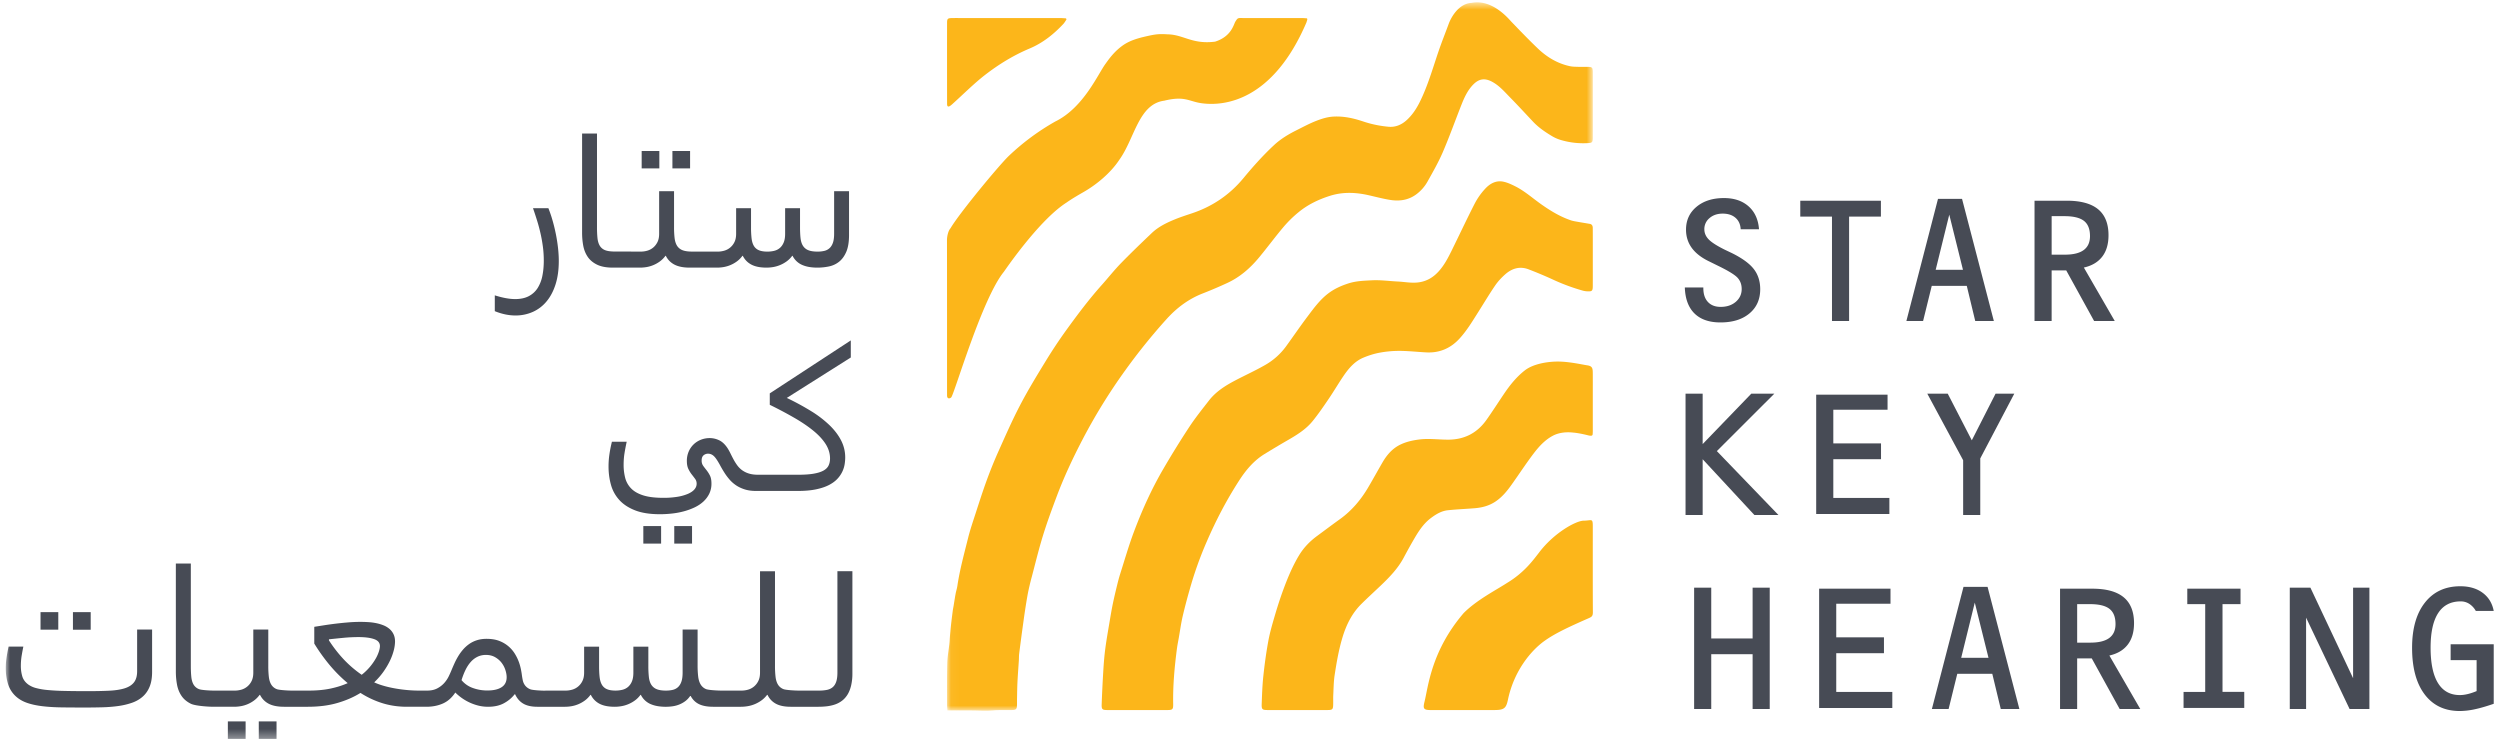
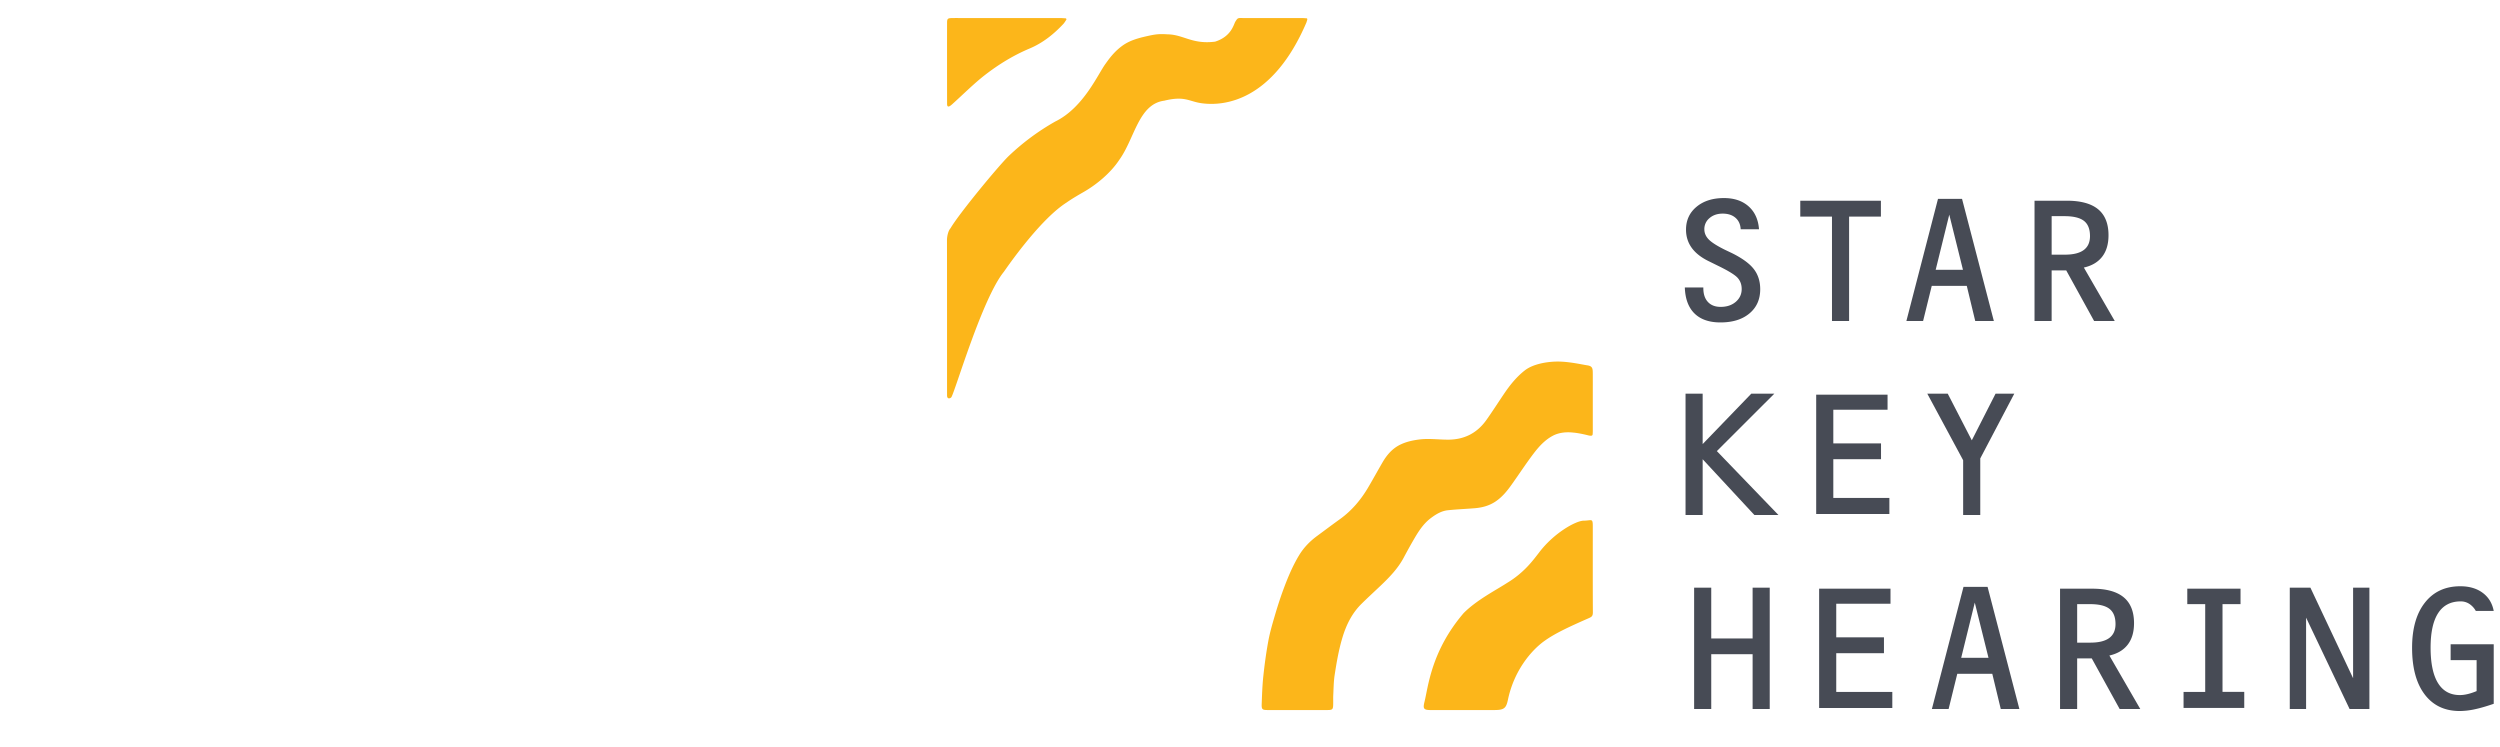
<svg xmlns="http://www.w3.org/2000/svg" xmlns:xlink="http://www.w3.org/1999/xlink" width="291" height="87" viewBox="0 0 291 87">
  <defs>
    <path id="a" d="M.045.645h75.17v82.45H.044z" />
-     <path id="c" d="M0 86.669h289.597V.929H0z" />
  </defs>
  <g fill="none" fill-rule="evenodd" transform="translate(.672 -.657)">
    <path fill="#474B55" d="M201.943 27.344c-.03-.567-.232-1.014-.603-1.335-.371-.325-.87-.487-1.494-.487-.617 0-1.127.175-1.53.521a1.649 1.649 0 0 0-.602 1.301c0 .442.17.838.514 1.188.344.352.981.756 1.91 1.213l.798.379c1.203.599 2.05 1.22 2.542 1.862.493.642.739 1.421.739 2.335 0 1.183-.418 2.123-1.255 2.821-.835.699-1.96 1.046-3.375 1.046-1.304 0-2.31-.347-3.016-1.04-.707-.694-1.084-1.703-1.13-3.028h2.155v.071c0 .694.178 1.233.533 1.614.356.383.85.573 1.482.573.72 0 1.306-.196 1.764-.59.456-.394.685-.892.685-1.49 0-.513-.156-.945-.468-1.295-.313-.351-1.086-.827-2.32-1.425l-.985-.486c-.906-.433-1.583-.957-2.033-1.572-.448-.615-.674-1.324-.674-2.128 0-1.096.406-1.983 1.22-2.661.812-.678 1.878-1.019 3.198-1.019 1.188 0 2.142.323 2.865.965.722.643 1.127 1.531 1.213 2.667h-2.133zM212.57 25.866h-3.69V24.02h9.386v1.846h-3.703v12.157h-1.992zM226.223 25.641l-1.582 6.422h3.176l-1.594-6.422zm-1.313-1.833h2.8l3.703 14.215h-2.167l-.985-4.092h-4.077l-1.008 4.092h-1.945l3.68-14.215zM238.14 25.819V30.3h1.535c.976 0 1.708-.178 2.196-.537.488-.36.733-.9.733-1.627 0-.812-.235-1.402-.703-1.768-.47-.366-1.227-.55-2.273-.55h-1.489zm-1.993-1.799h3.75c1.633 0 2.851.333 3.656 1 .804.666 1.206 1.674 1.206 3.021 0 1.026-.244 1.856-.732 2.49-.488.634-1.201 1.059-2.138 1.27l3.597 6.222h-2.402l-3.246-5.89h-1.699v5.89h-1.992V24.02zM195.525 46.482h1.992v5.866l5.66-5.866h2.682l-6.69 6.682 7.17 7.44h-2.8l-6.022-6.493v6.492h-1.992zM210.732 46.6h8.307v1.751h-6.314v3.915h5.553v1.844h-5.553v4.505h6.526v1.87h-8.519zM227.838 54.228l-4.172-7.746h2.38l2.8 5.428 2.765-5.428h2.18l-3.96 7.534v6.587h-1.993zM196.524 69.062h1.993v5.914h4.815v-5.914h1.992v14.121h-1.992v-6.375h-4.815v6.375h-1.993zM211.075 69.18h8.307v1.751h-6.315v3.915h5.554v1.844h-5.554v4.505h6.526v1.87h-8.518zM229.193 70.8l-1.582 6.423h3.176l-1.594-6.422zm-1.312-1.833h2.8l3.702 14.216h-2.167l-.985-4.092h-4.077l-1.007 4.092H224.2l3.68-14.216zM241.11 70.978v4.482h1.534c.977 0 1.709-.178 2.197-.538.488-.36.733-.9.733-1.626 0-.812-.235-1.402-.704-1.768-.469-.367-1.226-.55-2.272-.55h-1.489zm-1.993-1.798h3.75c1.632 0 2.85.333 3.656 1 .804.665 1.206 1.673 1.206 3.021 0 1.026-.244 1.855-.732 2.49-.488.634-1.201 1.058-2.138 1.27l3.596 6.222h-2.4l-3.247-5.89h-1.699v5.89h-1.992V69.18zM253.494 81.195h2.52V70.978h-2.086V69.18h6.198v1.797h-2.097v10.217h2.53v1.87h-7.065zM265.858 69.062h2.402l4.968 10.538V69.062h1.899v14.121h-2.308l-5.062-10.632v10.632h-1.899zM284.582 75.65h5.015v6.929c-.874.3-1.62.515-2.237.644a8.398 8.398 0 0 1-1.723.196c-1.742 0-3.101-.644-4.078-1.933-.976-1.289-1.464-3.097-1.464-5.423 0-2.247.5-4.003 1.5-5.269 1-1.264 2.37-1.897 4.112-1.897 1.046 0 1.914.254 2.602.762.686.51 1.116 1.211 1.288 2.11h-2.085a2.343 2.343 0 0 0-.757-.821 1.81 1.81 0 0 0-1.001-.29c-1.156 0-2.03.452-2.618 1.355-.59.903-.886 2.245-.886 4.027 0 1.82.288 3.197.862 4.127.574.93 1.423 1.396 2.548 1.396.273 0 .57-.038.891-.113.32-.074.672-.19 1.055-.349v-3.608h-3.024V75.65z" />
    <g transform="translate(109.517 .284)">
      <mask id="b" fill="#fff">
        <use xlink:href="#a" />
      </mask>
-       <path fill="#FCB61A" d="M.088 83.065c-.018-.276-.04-.472-.04-.667.002-1.62-.017-3.241.026-4.861.02-.76.167-1.513.25-2.27.03-.272.034-.545.058-.816.042-.47.084-.94.135-1.41.061-.54.13-1.08.2-1.619.023-.18.064-.357.094-.536.077-.465.145-.933.232-1.396.056-.302.156-.596.202-.9.281-1.89.786-3.73 1.247-5.58.236-.948.553-1.878.855-2.809.431-1.326.855-2.657 1.334-3.966.418-1.14.875-2.27 1.372-3.377.803-1.79 1.59-3.589 2.498-5.324.898-1.719 1.91-3.38 2.922-5.035a56.642 56.642 0 0 1 2.403-3.631c1.327-1.836 2.685-3.65 4.196-5.34.748-.839 1.447-1.725 2.229-2.528 1.161-1.194 2.366-2.346 3.57-3.495.786-.748 1.752-1.213 2.74-1.615.65-.265 1.322-.477 1.987-.702 2.364-.8 4.352-2.146 5.954-4.084 1.109-1.34 2.27-2.64 3.543-3.827.774-.721 1.672-1.266 2.613-1.735.758-.379 1.508-.785 2.295-1.093.647-.253 1.312-.467 2.03-.505 1.216-.064 2.36.2 3.494.581.945.317 1.921.51 2.906.602.778.074 1.484-.209 2.08-.74.674-.602 1.16-1.34 1.56-2.144.933-1.876 1.5-3.89 2.173-5.865.375-1.1.808-2.178 1.209-3.269.173-.469 1.025-2.33 2.68-2.406 2.406-.455 4.31 1.897 4.61 2.21 1.004 1.045 2.009 2.089 3.055 3.09 1.062 1.016 2.295 1.763 3.747 2.074.331.072.68.066 1.021.078.343.011.685-.004 1.028.001.55.007.613.065.615.638.005 1.384.002 2.768.002 4.152 0 1.147.004 2.294-.002 3.442-.003.565-.07.62-.618.646a9.149 9.149 0 0 1-3.148-.379 4.481 4.481 0 0 1-.987-.441c-.79-.475-1.554-.993-2.194-1.671-.883-.935-1.752-1.885-2.653-2.802-.658-.668-1.268-1.396-2.117-1.85-.821-.443-1.495-.376-2.165.29-.67.666-1.06 1.511-1.4 2.374-.729 1.84-1.392 3.708-2.173 5.524-.508 1.18-1.153 2.304-1.781 3.428a4.71 4.71 0 0 1-1.324 1.498c-.916.674-1.96.81-3.039.636-.85-.137-1.685-.363-2.526-.552-1.502-.335-2.991-.394-4.487.084-1.322.422-2.553 1.013-3.625 1.893a13.51 13.51 0 0 0-1.744 1.705c-.982 1.161-1.886 2.39-2.856 3.562-1.038 1.254-2.247 2.312-3.738 2.992a50.75 50.75 0 0 1-2.786 1.188c-1.673.644-3.065 1.688-4.258 3.01a69.796 69.796 0 0 0-4.746 5.879 65.69 65.69 0 0 0-5.059 8.19c-1.114 2.143-2.14 4.331-2.988 6.596-.56 1.493-1.113 2.991-1.583 4.515-.487 1.578-.877 3.187-1.297 4.786a28.496 28.496 0 0 0-.496 2.119 79.806 79.806 0 0 0-.476 3.067 273.637 273.637 0 0 0-.503 3.779c-.034.27-.023.545-.04.817-.053.834-.12 1.668-.161 2.503-.032.618-.035 1.237-.048 1.855-.006.256.002.51-.005.766-.016.54-.094.62-.646.629-.524.009-1.047-.007-1.57.006-.414.01-.826.061-1.24.065-.572.006-1.144-.018-1.716-.027-.36-.005-.72-.003-1.08-.003H.088" mask="url(#b)" />
    </g>
-     <path fill="#FCB61A" d="M184.73 30.638c0 1.111.005 2.222-.002 3.333-.003.55-.093.626-.646.596a2.264 2.264 0 0 1-.48-.07 23.246 23.246 0 0 1-3.59-1.334 47.98 47.98 0 0 0-2.744-1.15c-1.033-.402-1.96-.115-2.754.595-.427.38-.831.813-1.154 1.286-.684 1.001-1.305 2.046-1.955 3.072-.69 1.088-1.348 2.2-2.229 3.145-1.033 1.11-2.314 1.643-3.828 1.565-1.024-.053-2.048-.169-3.072-.176-.77-.005-1.55.062-2.307.2-.667.12-1.33.33-1.957.593-.98.413-1.667 1.204-2.257 2.063-.605.881-1.144 1.81-1.745 2.695-.6.886-1.205 1.772-1.876 2.602-.784.973-1.837 1.623-2.907 2.239-.907.523-1.806 1.061-2.699 1.609-1.246.763-2.165 1.855-2.95 3.069-1.483 2.29-2.738 4.707-3.82 7.212a43.074 43.074 0 0 0-1.936 5.44 68.2 68.2 0 0 0-.83 3.162c-.19.83-.305 1.678-.453 2.517-.073.411-.158.82-.213 1.233-.281 2.147-.48 4.298-.44 6.467.01.628-.071.703-.677.705-2.327.005-4.655.005-6.982 0-.587-.002-.684-.08-.664-.661.048-1.344.114-2.688.197-4.03.05-.835.12-1.67.23-2.498.133-1.007.313-2.009.48-3.01.118-.7.233-1.398.374-2.092.146-.708.313-1.413.484-2.116.12-.493.245-.987.399-1.471.512-1.609.98-3.235 1.57-4.815.963-2.57 2.089-5.07 3.479-7.438a106.43 106.43 0 0 1 2.979-4.812c.707-1.073 1.515-2.08 2.305-3.096.797-1.023 1.87-1.702 2.993-2.296 1.163-.615 2.367-1.157 3.508-1.81a7.784 7.784 0 0 0 2.462-2.185c.83-1.144 1.626-2.313 2.476-3.442.73-.97 1.448-1.964 2.418-2.707.702-.538 1.498-.9 2.354-1.177.916-.296 1.85-.32 2.776-.366.984-.049 1.977.094 2.965.141.86.04 1.706.231 2.584.078.888-.155 1.575-.588 2.168-1.23.658-.715 1.103-1.57 1.53-2.434.906-1.84 1.775-3.698 2.71-5.522a7.82 7.82 0 0 1 1.189-1.678c.552-.606 1.264-1.01 2.122-.835.466.095.918.306 1.35.52 1.108.548 2.03 1.38 3.032 2.09 1.083.766 2.202 1.45 3.46 1.881.27.093.559.134.841.185.46.084.922.155 1.383.236.266.046.341.241.344.48.004.42.005.838.005 1.257.001.729 0 1.457 0 2.185" />
    <path fill="#FCB61A" d="M150.338 83.308c-1.155 0-2.309.003-3.464-.002-.612-.003-.707-.08-.685-.693.04-1.09.075-2.182.192-3.265.147-1.371.333-2.742.583-4.097.189-1.016.483-2.012.774-3.005.292-.993.61-1.98.967-2.95.51-1.382 1.075-2.745 1.837-4.005.539-.89 1.258-1.632 2.097-2.248.887-.653 1.768-1.318 2.663-1.96 1.376-.989 2.44-2.256 3.296-3.712.56-.954 1.092-1.924 1.648-2.88.52-.896 1.18-1.66 2.132-2.105.672-.315 1.386-.472 2.128-.569 1.14-.148 2.267.02 3.4.017 1.868-.005 3.353-.765 4.437-2.289.714-1.003 1.375-2.045 2.066-3.064.685-1.01 1.445-1.958 2.41-2.71.946-.739 2.55-1.02 3.783-1.028 1.33-.01 2.85.344 3.485.439.654.097.637.406.642 1.043.005.473.001 1.619.001 2.092v4.151c0 .146.007.475-.009.62 0 .3-.098.318-.43.268-.036-.006-1.038-.277-1.81-.342-.837-.098-1.703-.01-2.413.37-.929.496-1.626 1.272-2.248 2.092-.897 1.184-1.708 2.433-2.573 3.641-.518.724-1.077 1.404-1.831 1.911-.747.503-1.567.717-2.438.788-1.04.085-2.086.125-3.125.235-.731.078-1.355.452-1.943.889-.973.721-1.571 1.738-2.16 2.763-.352.611-.691 1.23-1.023 1.854-.675 1.27-1.655 2.284-2.681 3.26-.748.71-1.509 1.407-2.242 2.13-1.111 1.098-1.778 2.46-2.222 3.942-.428 1.43-.68 2.9-.904 4.37-.114.751-.117 1.521-.156 2.284-.019.363-.002.728-.01 1.092-.011.592-.078.667-.656.67-1.173.007-2.345.003-3.518.003M151.499 2.938l-.03-.144c-.19-.012-.38-.034-.57-.034-1.1-.004-2.2-.002-3.302-.002-1.299 0-2.598.006-3.898-.003-.336-.003-.374.116-.57.412-.2.3-.435 1.73-2.367 2.339-2.679.34-3.662-.83-5.55-.853-.977-.066-1.423-.003-2.376.212-1.004.227-1.995.489-2.857 1.11-.77.556-1.357 1.236-1.936 2.065-.887 1.168-2.56 5.14-5.887 6.764a27.433 27.433 0 0 0-5.392 3.992c-1.115 1.058-5.811 6.735-6.792 8.425-.281.306-.417.965-.416 1.398.012 4.554.007 13.499.009 18.052 0 .548.442.332.512.204.504-.903 3.595-11.501 6.106-14.587.965-1.397 4.441-6.237 7.284-8.05.634-.445 1.307-.838 1.98-1.223 1.577-.902 3.202-2.272 4.189-3.785 1.77-2.47 2.22-6.464 5.213-6.854 2.382-.585 2.864.083 4.313.292 2.703.39 8.335-.292 12.23-9.387M169.797 83.308c-1.318 0-2.635.004-3.952 0-.83-.005-.9-.183-.698-.994.432-1.743.779-5.889 4.556-10.3 1.524-1.527 3.702-2.631 5.054-3.508 1.995-1.202 3.014-2.629 3.701-3.508 1.706-2.275 4.266-3.716 5.214-3.736.921 0 1.057-.344 1.057.665.001 2.514-.007 7.476.009 9.99.003.47-.15.552-.52.714-2.514 1.103-3.96 1.803-5.126 2.638-1.518 1.087-3.552 3.453-4.254 6.902-.2.896-.429 1.122-1.468 1.134-1.19.014-2.382.003-3.573.003M123.465 2.93c-.122.176-.227.37-.372.523-1.125 1.2-2.39 2.207-3.917 2.85-1.876.79-3.606 1.851-5.207 3.091-1.256.972-2.58 2.296-3.765 3.36-.224.202-.636.572-.636-.011-.004-3.133-.006-6.266-.002-9.398 0-.51.068-.572.557-.584.416-.01.83-.003 1.246-.003l11.368.001c.228 0 .454.023.68.035l.048.136" />
    <mask id="d" fill="#fff">
      <use xlink:href="#c" />
    </mask>
-     <path fill="#474B55" d="M77.812 63.932h2.07V61.89h-2.07zM74.211 63.932h2.07V61.89h-2.07zM98.36 40.281l-9.43 6.164v1.332a46.582 46.582 0 0 1 2.903 1.541c.862.5 1.598 1.003 2.21 1.508.611.504 1.08 1.02 1.41 1.546.327.527.491 1.077.491 1.648 0 .31-.056.582-.168.819-.112.237-.31.434-.593.593-.283.158-.663.278-1.14.36-.477.084-1.078.125-1.801.125h-4.676c-.418 0-.78-.048-1.085-.147a2.635 2.635 0 0 1-.789-.395 2.69 2.69 0 0 1-.565-.576 5.935 5.935 0 0 1-.419-.672c-.123-.229-.24-.459-.352-.687a6.089 6.089 0 0 0-.357-.639c-.292-.436-.616-.738-.975-.903a2.56 2.56 0 0 0-1.085-.248c-.357 0-.698.064-1.023.191a2.564 2.564 0 0 0-.85.543 2.574 2.574 0 0 0-.576.84 2.702 2.702 0 0 0-.212 1.09c0 .377.06.687.178.931.12.245.25.457.392.638.142.18.273.353.391.514.12.162.179.348.179.558 0 .241-.083.462-.251.66-.168.2-.418.373-.75.52a5.226 5.226 0 0 1-1.219.345 9.885 9.885 0 0 1-1.661.124c-.962 0-1.743-.096-2.343-.288-.601-.192-1.069-.461-1.404-.807a2.728 2.728 0 0 1-.688-1.22 5.998 5.998 0 0 1-.184-1.535c0-.466.033-.908.1-1.326.067-.418.153-.868.257-1.35h-1.722c-.127.52-.224 1.011-.29 1.474-.068.463-.101.932-.101 1.405 0 .745.093 1.453.28 2.123a4.32 4.32 0 0 0 .967 1.767c.458.508 1.071.912 1.84 1.213.768.302 1.733.452 2.897.452.463 0 .932-.027 1.409-.08a8.93 8.93 0 0 0 1.381-.259c.444-.12.86-.273 1.248-.457.387-.185.727-.41 1.017-.677.29-.268.52-.575.688-.92a2.66 2.66 0 0 0 .252-1.175c0-.39-.06-.703-.179-.937a3.671 3.671 0 0 0-.391-.615 12.069 12.069 0 0 1-.392-.514 1.038 1.038 0 0 1-.179-.621c0-.27.072-.469.218-.598a.796.796 0 0 1 .543-.192c.178 0 .348.053.508.158.16.105.326.29.498.553.135.203.271.433.408.69.138.255.29.517.46.783.167.268.36.532.581.79.219.26.475.49.766.69.29.199.628.361 1.012.485s.826.187 1.325.187h4.889c.828 0 1.54-.066 2.136-.193.597-.127 1.099-.299 1.505-.513.406-.215.732-.46.978-.734a3.226 3.226 0 0 0 .823-1.699c.041-.279.061-.53.061-.757 0-.7-.16-1.362-.48-1.986-.321-.625-.777-1.222-1.366-1.79a12.714 12.714 0 0 0-2.141-1.631 30.164 30.164 0 0 0-2.813-1.524l7.45-4.708v-1.987zM15.29 78.785c0 .541-.117.968-.352 1.279-.235.313-.59.546-1.062.7-.473.153-1.068.25-1.783.288-.715.037-1.549.055-2.503.055-1.096 0-2.035-.008-2.816-.028a25.315 25.315 0 0 1-1.984-.111 7.684 7.684 0 0 1-1.325-.237 2.742 2.742 0 0 1-.838-.39c-.358-.263-.593-.58-.704-.953a4.3 4.3 0 0 1-.168-1.236c0-.406.033-.799.095-1.179.064-.38.129-.73.196-1.054H.326c-.084.383-.158.786-.224 1.207A8.385 8.385 0 0 0 0 78.446c0 .662.09 1.279.269 1.85a3.22 3.22 0 0 0 .972 1.477c.358.31.788.548 1.291.716.503.17 1.087.294 1.754.373.667.08 1.415.124 2.241.136.827.01 1.74.016 2.739.016.693 0 1.365-.01 2.017-.028.652-.019 1.265-.07 1.84-.152a8.35 8.35 0 0 0 1.58-.378c.48-.17.894-.408 1.24-.717.348-.308.616-.695.805-1.162.19-.465.285-1.037.285-1.714v-4.93H15.29v4.852zM29.45 86.669h2.067v-2.042h-2.068zM25.85 86.669h2.068v-2.042H25.85zM57.717 80.646c-.391.255-.937.383-1.637.383a4.852 4.852 0 0 1-1.755-.305 2.947 2.947 0 0 1-1.274-.901c.134-.437.289-.833.464-1.191.175-.358.378-.665.609-.925.23-.26.493-.46.788-.604.293-.142.62-.214.978-.214.41 0 .768.089 1.072.265.307.178.557.396.755.654.198.26.345.543.44.846.098.305.146.582.146.83 0 .519-.194.906-.586 1.162zM41.43 79.202a13.032 13.032 0 0 1-2.108-1.811 15.48 15.48 0 0 1-1.704-2.194v-.124c.544-.059 1.11-.117 1.699-.174a18.068 18.068 0 0 1 1.733-.085c.767 0 1.376.078 1.827.237.45.157.675.428.675.812 0 .15-.037.35-.11.598a4.424 4.424 0 0 1-.364.829 6.546 6.546 0 0 1-1.648 1.913zm55.373-12.054v11.795c0 .427-.045.778-.134 1.049-.09.27-.223.485-.401.643-.18.158-.402.264-.666.321a4.388 4.388 0 0 1-.91.085h-2.38c-.455 0-1.516-.057-1.79-.17a1.294 1.294 0 0 1-.632-.518c-.145-.233-.24-.53-.285-.89a10.7 10.7 0 0 1-.068-1.3V67.149h-1.743v11.795c0 .399-.069.731-.207.998a1.952 1.952 0 0 1-.52.648 1.886 1.886 0 0 1-.686.35 2.68 2.68 0 0 1-.699.102h-2.38c-.462 0-1.524-.059-1.795-.175a1.31 1.31 0 0 1-.626-.542c-.145-.244-.241-.55-.285-.918a10.993 10.993 0 0 1-.067-1.31v-4.162h-1.744v5.01c0 .426-.046.777-.14 1.048-.092.27-.225.485-.396.643a1.36 1.36 0 0 1-.615.321c-.238.057-.5.085-.782.085-.462 0-.827-.057-1.095-.17a1.304 1.304 0 0 1-.62-.518c-.146-.233-.24-.53-.28-.89a11.87 11.87 0 0 1-.062-1.3v-2.232h-1.743v3.012c0 .42-.058.766-.174 1.037a1.665 1.665 0 0 1-.457.643c-.19.158-.41.267-.66.327-.25.06-.508.09-.777.09-.424 0-.764-.056-1.016-.169a1.22 1.22 0 0 1-.582-.518c-.134-.233-.222-.528-.262-.886-.042-.357-.062-.78-.062-1.269v-2.267H67.32v3.012c0 .399-.069.731-.207.998a1.89 1.89 0 0 1-1.207.999c-.25.067-.481.1-.698.1h-2.381c-.012 0-.022.009-.033.012-.47-.002-1.485-.057-1.74-.164a1.41 1.41 0 0 1-.597-.435 1.504 1.504 0 0 1-.28-.62 8.65 8.65 0 0 1-.118-.72 12.513 12.513 0 0 0-.09-.52 6.01 6.01 0 0 0-.222-.818 5.281 5.281 0 0 0-.442-.942 3.648 3.648 0 0 0-1.817-1.557c-.424-.172-.93-.26-1.52-.26-.424 0-.807.057-1.15.17a3.273 3.273 0 0 0-.916.462c-.27.196-.508.418-.716.666a5.69 5.69 0 0 0-.553.778 7.962 7.962 0 0 0-.424.818 25.3 25.3 0 0 0-.33.762c-.083.203-.188.44-.319.71-.13.27-.304.529-.52.773a2.89 2.89 0 0 1-.81.626c-.324.173-.721.26-1.19.26h-.962c-1.624 0-3.822-.32-5.194-.96.425-.405.79-.827 1.095-1.262.306-.437.557-.866.755-1.287a6.55 6.55 0 0 0 .436-1.202 4.27 4.27 0 0 0 .14-.997c0-.331-.06-.619-.18-.863a1.873 1.873 0 0 0-.48-.62 2.534 2.534 0 0 0-.698-.412 4.874 4.874 0 0 0-.844-.248 6.44 6.44 0 0 0-.917-.118c-.313-.02-.615-.029-.904-.029-.47 0-.953.02-1.448.062a38.543 38.543 0 0 0-2.789.333c-.424.068-.805.127-1.14.18v1.951a21.24 21.24 0 0 0 1.738 2.437 16.605 16.605 0 0 0 2.152 2.166c-.59.263-1.254.474-1.996.632-.74.157-1.588.237-2.542.237H33.33c-.455 0-1.514-.057-1.79-.17a1.282 1.282 0 0 1-.63-.519c-.147-.233-.241-.53-.286-.89a10.673 10.673 0 0 1-.067-1.298v-4.23h-1.744v5.008c0 .4-.068.732-.206.999a1.908 1.908 0 0 1-1.207.999c-.25.066-.483.1-.7.1h-2.496c-.477 0-1.438-.056-1.713-.17a1.257 1.257 0 0 1-.627-.523c-.14-.237-.23-.536-.267-.898-.037-.36-.057-.79-.057-1.285v-11.91h-1.744l.001 12.575c0 .52.045 1.024.135 1.511.089.49.263.926.52 1.31.257.383.622.69 1.094.924.474.233 1.898.35 2.658.35h2.385c.245 0 .5-.023.765-.068a3.612 3.612 0 0 0 1.543-.66c.241-.176.46-.396.654-.66h.044c.224.452.56.796 1.006 1.033.447.236 1.043.355 1.788.355h2.76c1.298 0 2.453-.148 3.466-.446 1.013-.296 1.904-.685 2.672-1.167.81.52 1.664.918 2.553 1.196.89.278 1.838.417 2.845.417h2.276c.708 0 1.346-.126 1.917-.378.57-.252 1.052-.679 1.448-1.28a5.796 5.796 0 0 0 1.66 1.161c.323.15.665.272 1.028.363.36.09.735.134 1.123.134.722 0 1.335-.134 1.838-.406.503-.27.923-.62 1.258-1.048h.056c.223.488.542.853.955 1.093.413.241.96.361 1.637.361h3.216c.245 0 .5-.022.765-.068a3.66 3.66 0 0 0 1.542-.66c.242-.176.46-.396.654-.66h.045a2.3 2.3 0 0 0 1 1.033c.444.237 1.037.355 1.783.355.246 0 .502-.022.77-.068a3.712 3.712 0 0 0 1.565-.66c.247-.176.466-.396.66-.66h.044a2.258 2.258 0 0 0 1.152 1.084c.246.105.515.183.81.232a5.764 5.764 0 0 0 1.733.016c.264-.038.52-.105.765-.203a3.15 3.15 0 0 0 .693-.384c.216-.157.41-.36.581-.609h.067c.231.428.555.745.972.948.417.203.973.304 1.666.304H85.57c.253 0 .515-.022.788-.068a3.806 3.806 0 0 0 1.587-.66c.25-.176.474-.396.676-.66h.045c.215.452.54.797.972 1.033.432.237 1.01.355 1.732.355h3.21c.334 0 .664-.018.988-.055.324-.039.633-.105.928-.204.294-.097.566-.239.815-.423.25-.183.466-.418.65-.705.182-.286.325-.636.429-1.05a6.01 6.01 0 0 0 .157-1.465V67.148h-1.744zM7.818 73.955h2.068v-2.042H7.818zM4.046 73.954h2.067v-2.041H4.046zM64.048 27.996a19.919 19.919 0 0 0-.378-1.59 15.169 15.169 0 0 0-.511-1.518h-1.79c.164.468.32.947.472 1.434.153.488.285.985.4 1.49.116.506.208 1.023.278 1.551.071.529.106 1.072.106 1.63 0 .64-.055 1.232-.166 1.776a4.177 4.177 0 0 1-.55 1.417c-.257.401-.6.716-1.03.943-.43.227-.96.34-1.588.34-.66 0-1.45-.144-2.369-.434v1.841a7.07 7.07 0 0 0 1.234.38c.4.082.79.123 1.168.123a4.91 4.91 0 0 0 2.017-.414 4.375 4.375 0 0 0 1.6-1.217c.45-.535.8-1.197 1.052-1.986.252-.79.378-1.697.378-2.724 0-.462-.028-.951-.083-1.468a18.863 18.863 0 0 0-.24-1.574M77.597 20.256h2.057v-2.021h-2.057zM74.018 20.256h2.057v-2.021h-2.057z" mask="url(#d)" />
    <path fill="#474B55" d="M96.42 22.912v4.957c0 .423-.046.77-.138 1.038-.092.268-.225.48-.395.636a1.339 1.339 0 0 1-.612.317 3.337 3.337 0 0 1-.777.085c-.46 0-.823-.056-1.09-.168a1.294 1.294 0 0 1-.617-.513c-.144-.231-.238-.525-.279-.882-.04-.358-.06-.785-.06-1.284v-2.21h-1.735v2.98c0 .417-.057.76-.172 1.027-.115.268-.267.48-.456.636a1.6 1.6 0 0 1-.656.325c-.249.059-.505.089-.772.089-.424 0-.76-.057-1.012-.168a1.21 1.21 0 0 1-.579-.513c-.133-.231-.22-.523-.26-.876a11 11 0 0 1-.062-1.257v-2.243h-1.735v2.98c0 .395-.068.724-.205.988a1.89 1.89 0 0 1-1.2.988c-.25.067-.48.1-.696.1h-.933l.001-.003H79.8c-.424-.005-.772-.058-1.035-.164a1.292 1.292 0 0 1-.628-.513c-.145-.231-.238-.525-.284-.882a10.496 10.496 0 0 1-.066-1.284v-4.186h-1.735v4.956c0 .395-.068.724-.205.988-.138.265-.31.478-.517.642a1.902 1.902 0 0 1-.684.346 2.66 2.66 0 0 1-.687.099l-3.24-.01c-.39-.012-.718-.06-.955-.156a1.244 1.244 0 0 1-.623-.519c-.14-.234-.23-.531-.267-.888a12.593 12.593 0 0 1-.056-1.272v-10.9h-1.734v11.558c0 .514.044 1.013.133 1.496.09.484.262.916.518 1.296.255.379.618.683 1.088.914.472.23 1.085.347 1.841.347h3.176c.244 0 .498-.023.762-.067a3.68 3.68 0 0 0 1.533-.654c.241-.174.458-.392.65-.652h.046c.222.446.556.787 1 1.02.446.235 1.038.353 1.778.353H82.802c.244 0 .498-.023.761-.067a3.665 3.665 0 0 0 1.534-.654c.241-.174.457-.392.65-.652h.045c.222.446.554.787.995 1.02.44.236 1.032.353 1.773.353.245 0 .5-.023.768-.067a3.776 3.776 0 0 0 1.556-.654 2.94 2.94 0 0 0 .656-.652h.045a2.237 2.237 0 0 0 1.145 1.071c.244.104.512.181.806.23.292.047.601.072.928.072.467 0 .921-.047 1.362-.14.441-.093.834-.277 1.178-.552.345-.276.623-.66.835-1.156.21-.495.317-1.145.317-1.947v-5.102H96.42z" mask="url(#d)" />
  </g>
</svg>